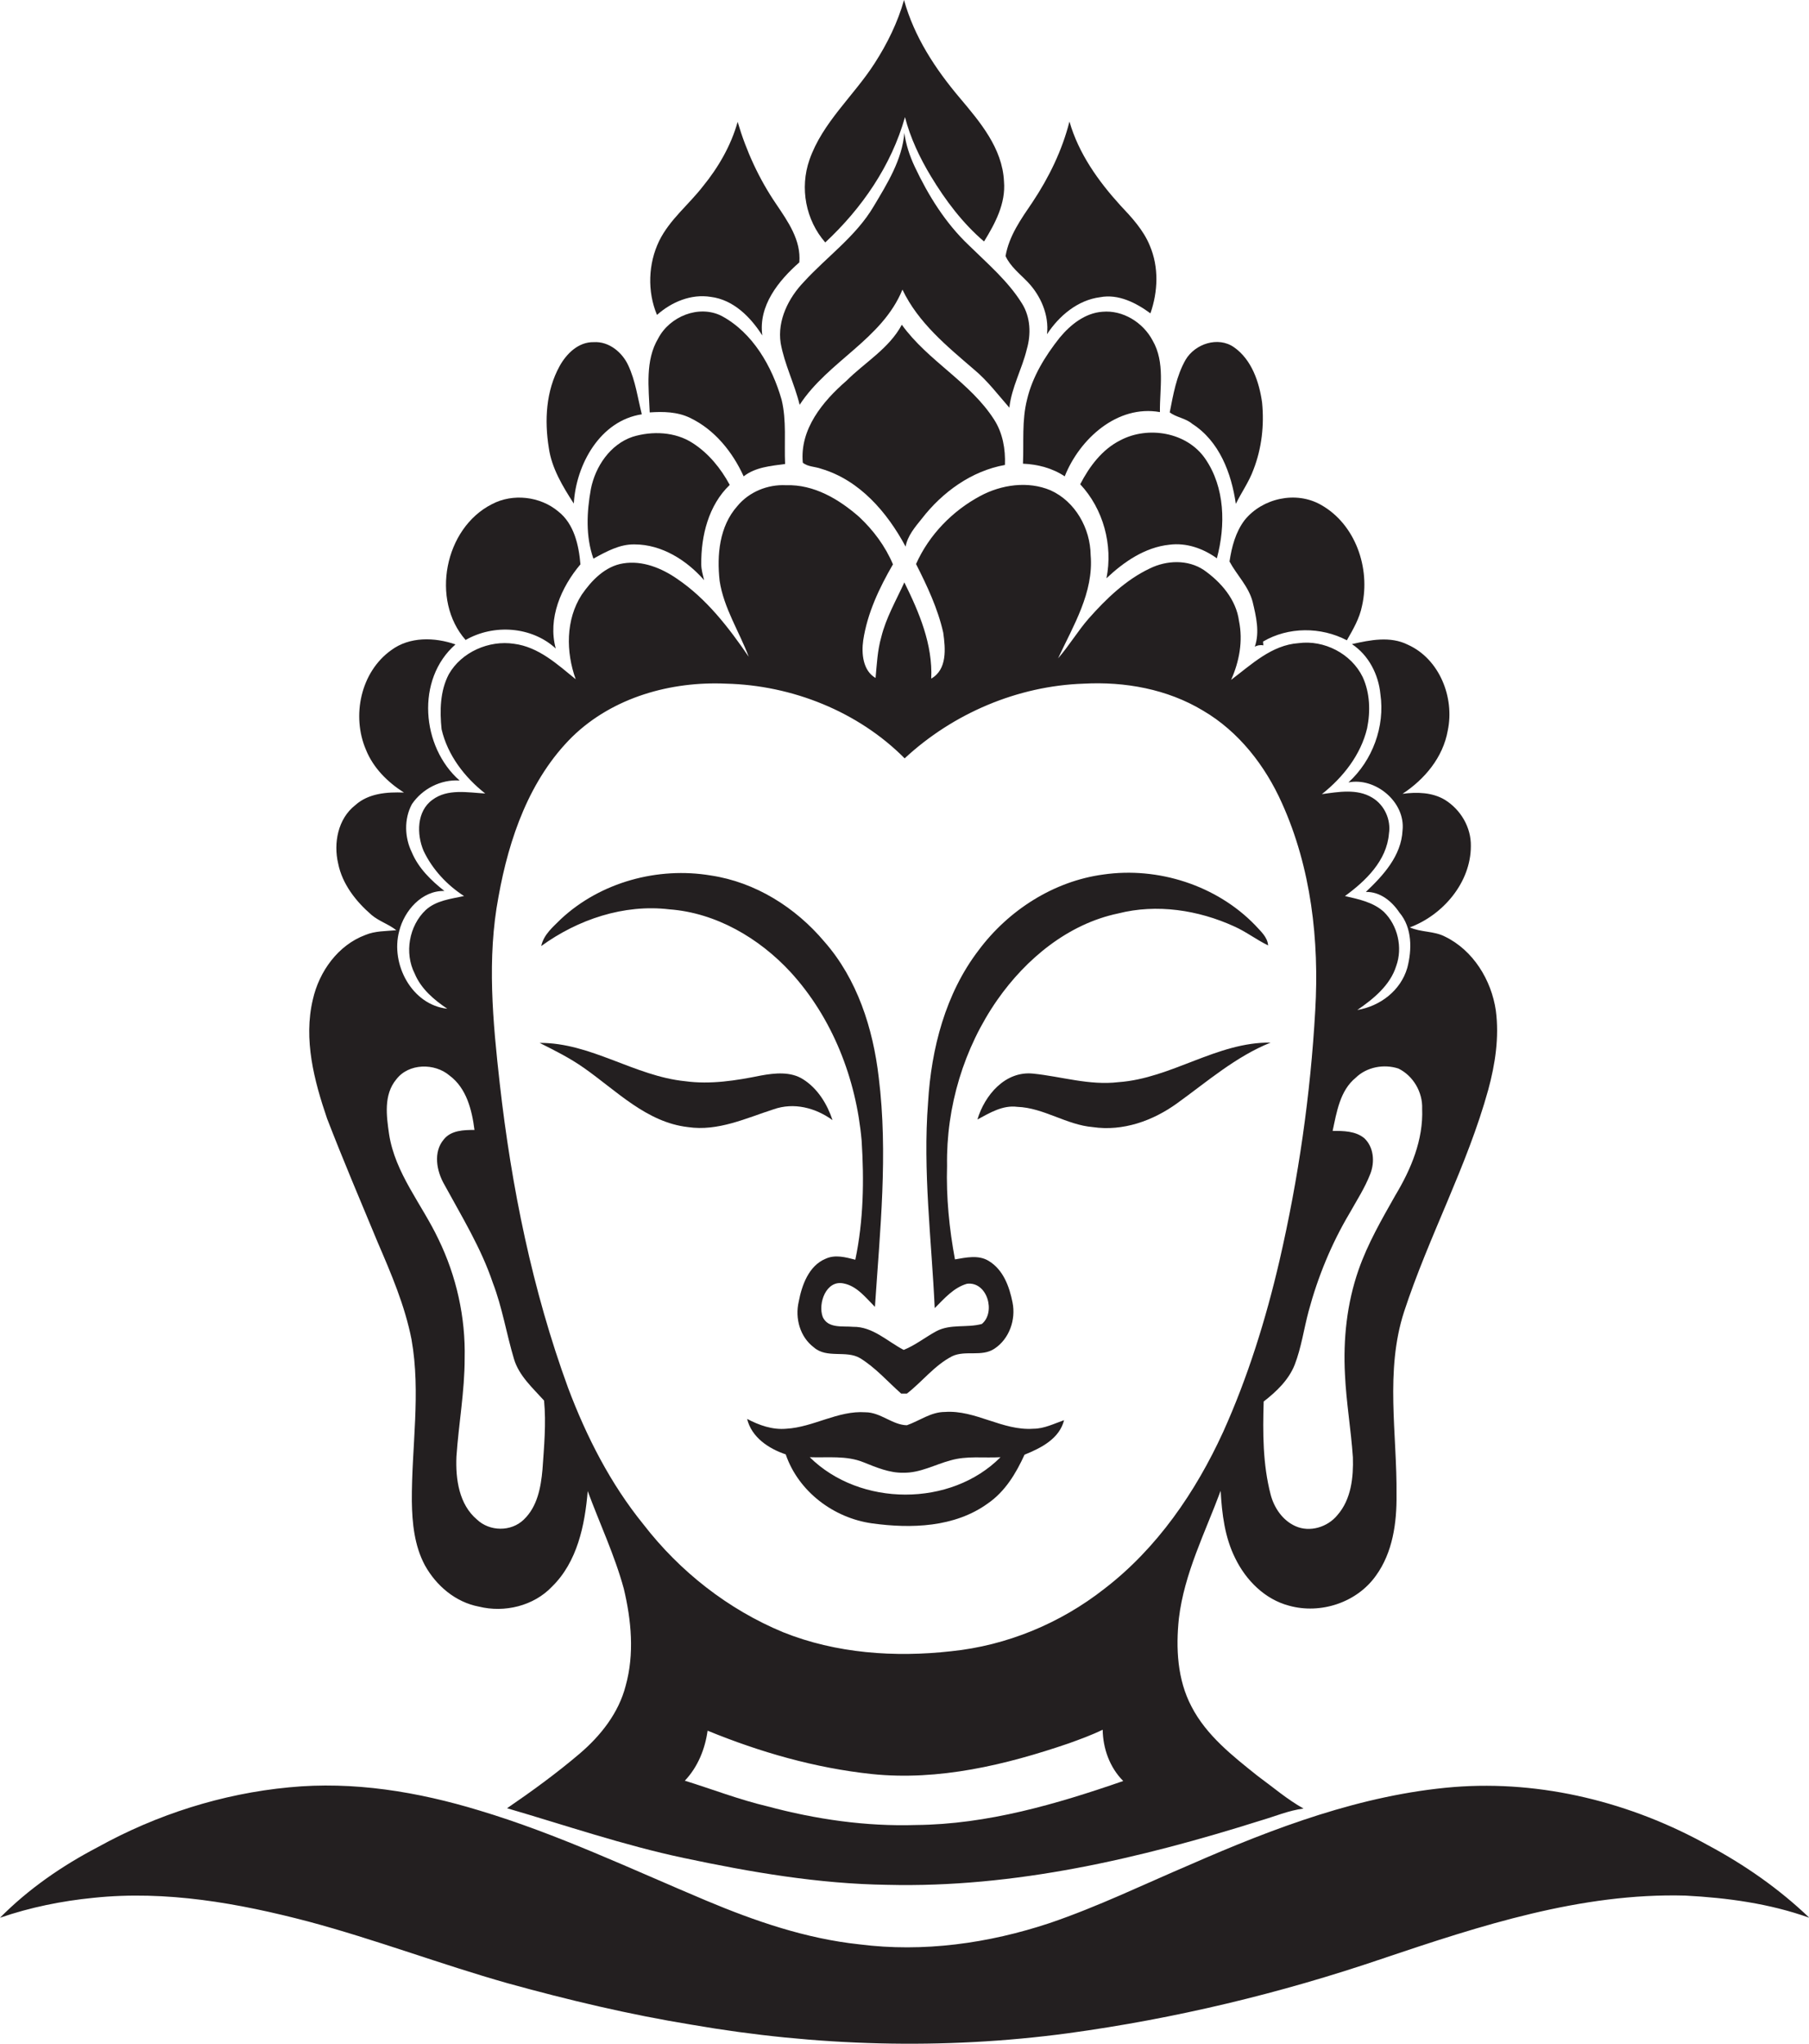
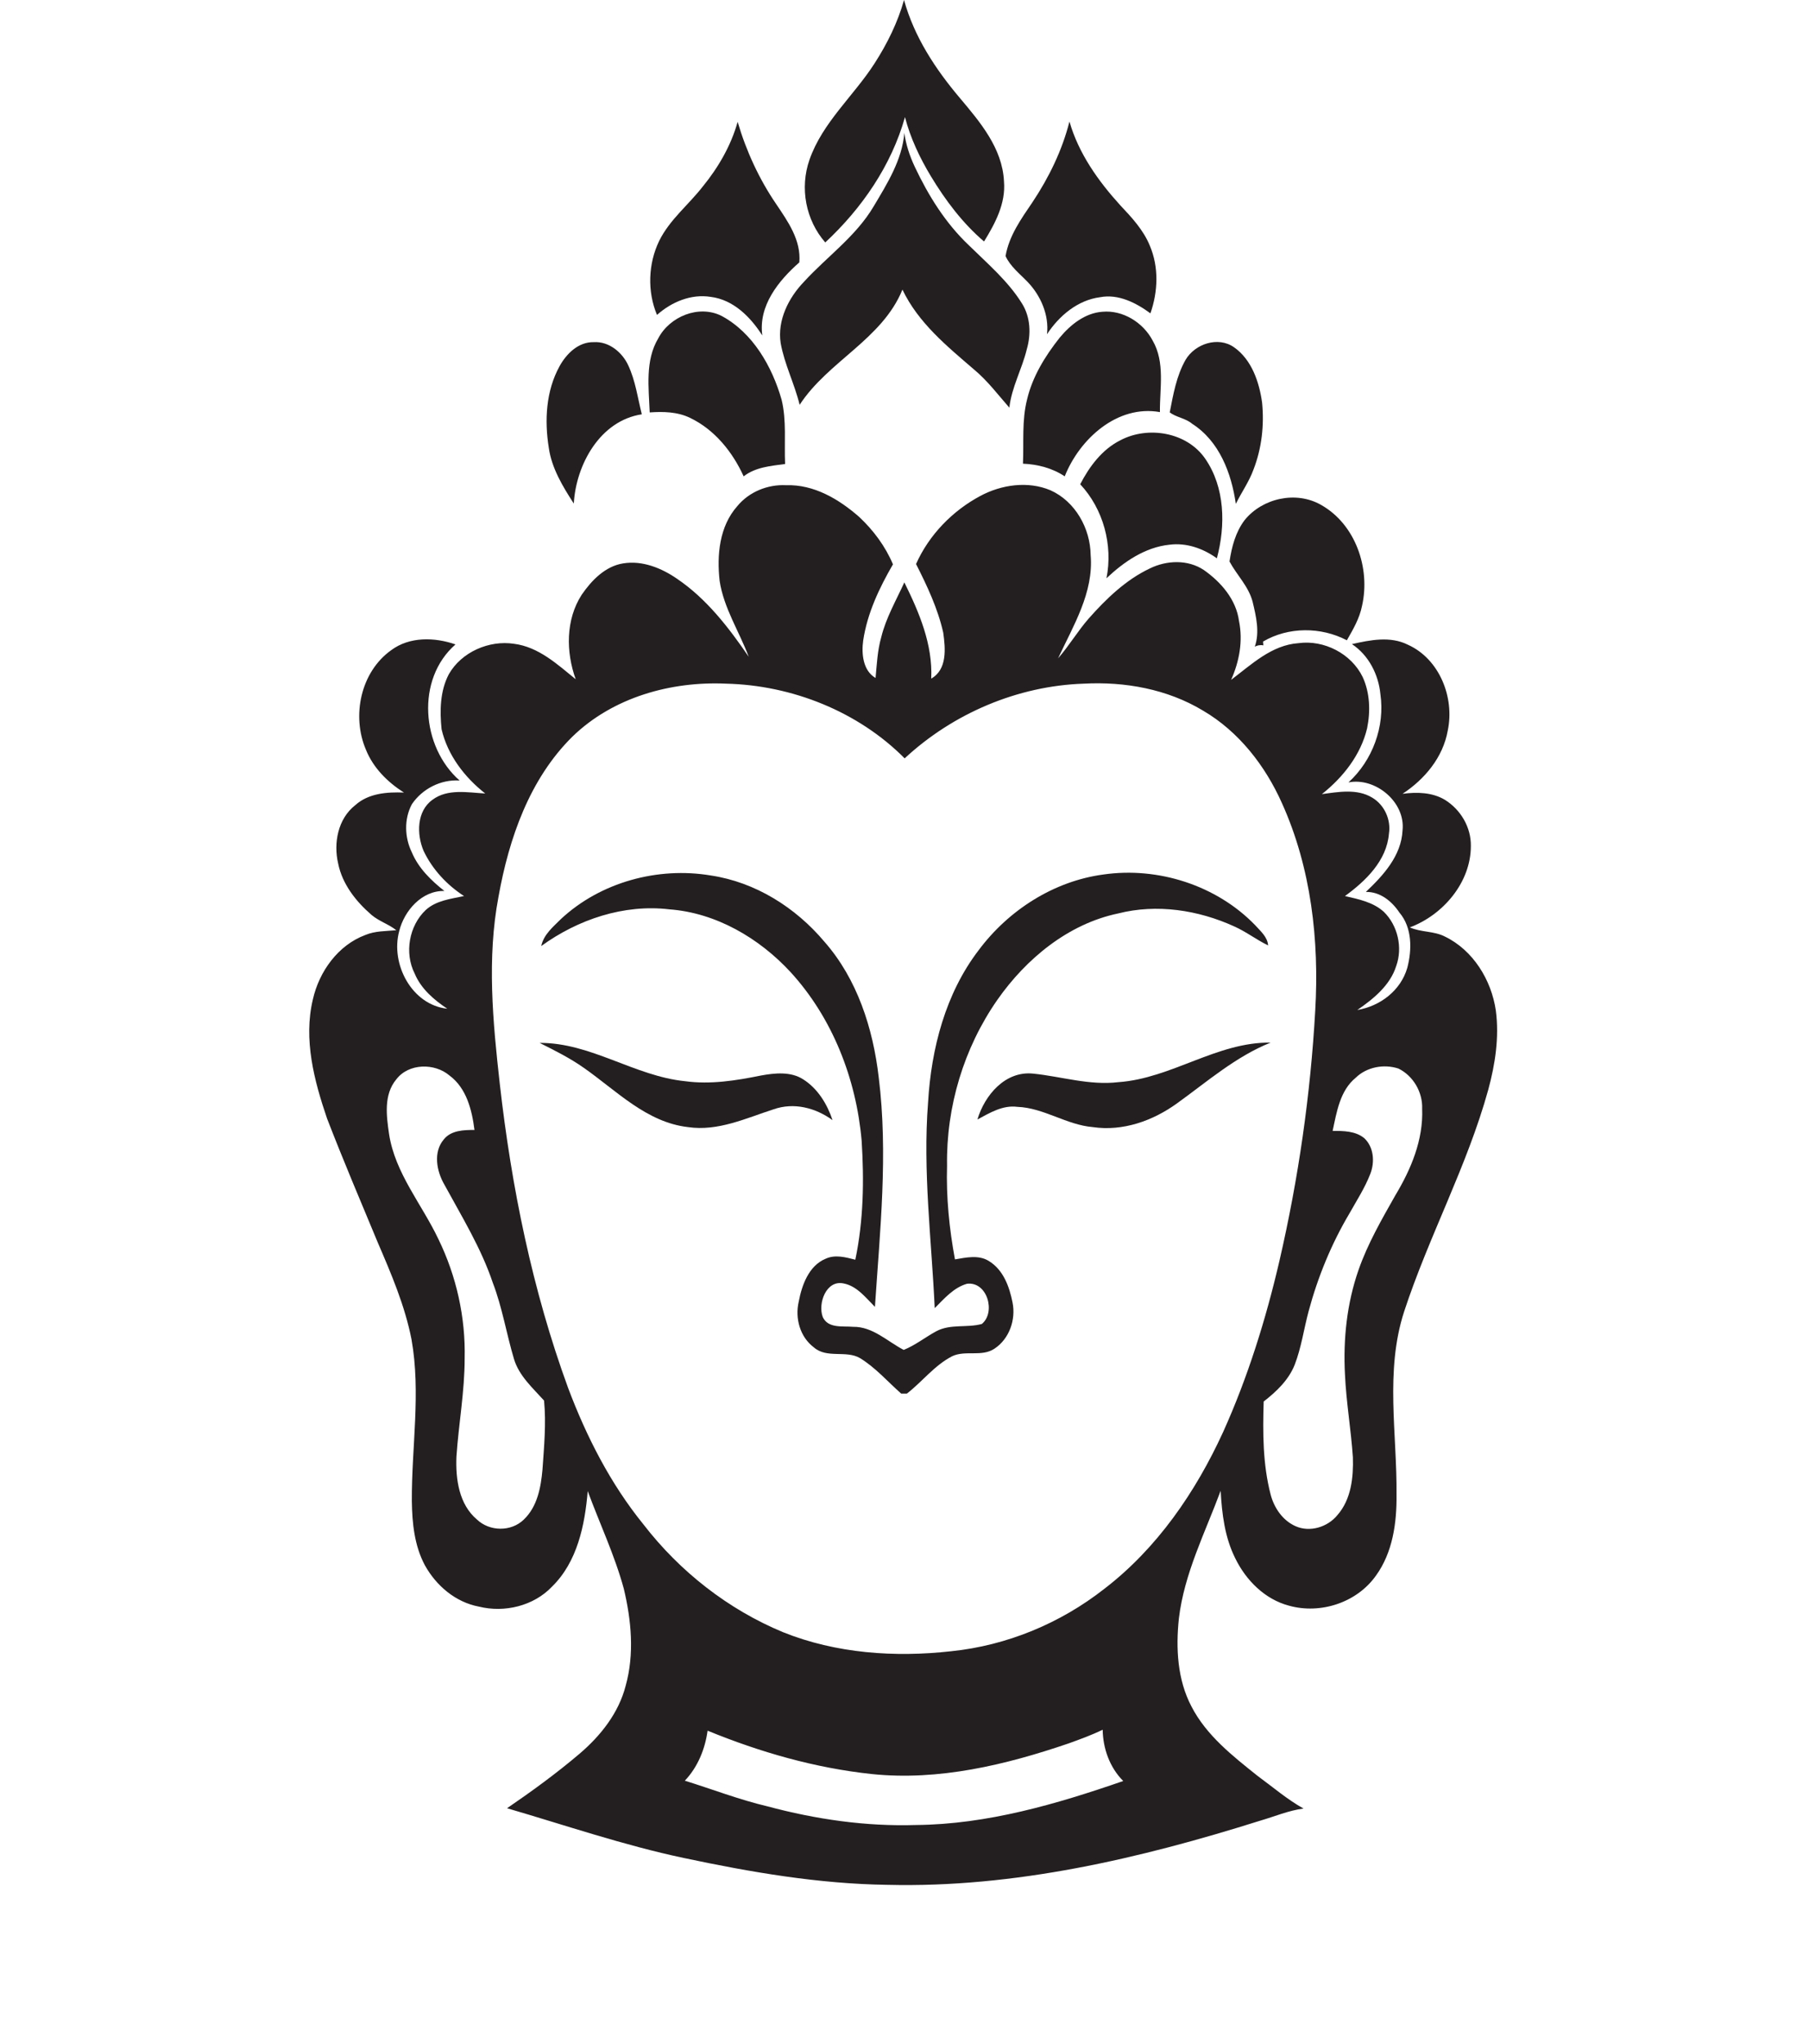
<svg xmlns="http://www.w3.org/2000/svg" version="1.1" id="Layer_1" x="0px" y="0px" viewBox="0 0 571.9 645.7" style="enable-background:new 0 0 571.9 645.7;" xml:space="preserve">
  <style type="text/css">
	.st0{fill:#231F20;}
</style>
  <g>
    <path class="st0" d="M286.1,37c1.7,6.6,4.7,12.9,8.2,18.7c4.6,7.6,10,14.8,16.8,20.6c3.5-5.7,6.9-12,6.3-19   c-0.5-10.5-7.6-18.8-14-26.4C295.7,21.8,289,11.6,285.8,0c-2,7.1-5.3,13.8-9.3,20c-6.6,10.3-16.5,18.7-20.6,30.5   c-3.1,8.9-1.2,19,5,26.1C272.5,65.8,281.8,52.3,286.1,37z" />
    <path class="st0" d="M224.7,93.8c7.2,0.9,12.6,6.4,16.3,12.2c-1.3-9.4,5.1-17.3,11.7-23.1c0.6-7-3.6-12.9-7.3-18.4   c-5.4-7.9-9.5-16.8-12.2-26c-2.1,7.5-6.1,14.4-11,20.4c-4.5,5.8-10.5,10.5-13.8,17.2c-3.5,7.2-3.8,16-0.7,23.4   C212.3,95.4,218.5,92.8,224.7,93.8z" />
    <path class="st0" d="M324.9,89.1c4.1,4.3,6.8,10.4,6.1,16.5c3.8-5.8,9.7-10.8,16.8-11.7c5.8-1.1,11.4,1.8,15.9,5.1   c2.4-6.9,2.7-14.6-0.2-21.4c-2-4.9-5.7-8.9-9.3-12.7c-7-7.7-13.2-16.4-16.1-26.5c-2.3,9.1-6.5,17.7-11.7,25.5   c-3.6,5.3-7.4,10.6-8.5,17C319.4,84.2,322.4,86.5,324.9,89.1z" />
    <path class="st0" d="M246.8,108.4c1.2,6.7,4.4,12.9,6,19.5c9-13.8,26.1-20.7,32.5-36.4c5,10.5,14.1,17.9,22.7,25.3   c4.2,3.5,7.5,7.9,11.1,12c0.7-6.4,4-12.2,5.5-18.4c1.4-4.8,1.2-10.2-1.5-14.5c-4.4-7.1-10.9-12.6-16.8-18.4   c-7.4-7-12.8-15.7-17.1-24.8c-1.6-3.4-2.8-7-3.3-10.7c-0.7,8.5-5.4,16-9.7,23.2c-5.6,9.5-14.8,15.9-22.1,23.9   C249.3,94.1,245.7,101.2,246.8,108.4z" />
    <path class="st0" d="M218.1,132c7.8,3.7,13.5,10.8,17,18.5c3.7-2.9,8.6-3.3,13.1-3.9c-0.3-6.8,0.5-13.7-1.1-20.3   c-3-10.5-9.1-21.2-19-26.5c-7.2-3.6-16.4,0.2-20,7.1c-4.2,7-3,15.6-2.7,23.4C209.7,130,214.2,130.1,218.1,132z" />
    <path class="st0" d="M364.4,107.6c-3-5.7-9.4-9.7-15.9-9.1c-5.5,0.4-10.1,4.1-13.5,8.2c-4.6,5.8-8.6,12.3-10.3,19.5   c-1.7,6.7-1,13.6-1.3,20.3c4.7,0.2,9.3,1.4,13.2,4c4.7-11.8,16.6-22.7,30.1-20.3C366.6,122.8,368.4,114.5,364.4,107.6z" />
-     <path class="st0" d="M285.1,102.6c-4,7.5-11.7,11.9-17.5,17.7c-7.5,6.5-14.8,15.3-13.8,25.9c1.6,1.3,3.9,1.2,5.8,1.9   c12.2,3.6,20.9,13.8,26.7,24.6c0.6-3.4,3-6.2,5.1-8.8c6.5-8.4,15.7-15.1,26.3-17c0.2-5-0.7-10.1-3.4-14.3   C306.7,120.7,293.4,114.1,285.1,102.6z" />
    <path class="st0" d="M181.4,159.1c0.7-12.3,8.3-26.2,21.5-28.2c-1.3-5.2-2-10.6-4.3-15.5c-1.9-4.1-6.1-7.6-10.9-7.3   c-4.8-0.1-8.6,3.6-10.8,7.6c-4.3,7.8-4.8,17.1-3.4,25.8C174.4,147.9,177.9,153.7,181.4,159.1z" />
    <path class="st0" d="M390.7,159.2c1.8-3.7,4.2-7,5.6-10.9c2.6-6.7,3.4-14,2.7-21.1c-0.9-6.5-3.3-13.6-8.9-17.5   c-5-3.5-12.3-1.1-15.3,4c-2.9,5.1-3.9,11-5,16.6c2.1,1.6,5,1.8,7.1,3.6C385.5,139.4,389.3,149.5,390.7,159.2z" />
-     <path class="st0" d="M219,140c-5.5-3.6-12.8-3.9-19-2c-7.1,2.4-11.8,9.4-13.2,16.5c-1.3,7.2-1.7,14.9,0.8,22c4-2.2,8.3-4.6,13-4.5   c8.6,0,16.5,5,22,11.3c-0.4-1.7-0.9-3.3-0.9-5c-0.1-9,2.3-18.7,9-25.1C227.9,148,224,143.2,219,140z" />
    <path class="st0" d="M369.7,172.1c5.4-0.7,10.7,1.2,15,4.3c2.8-10.4,2.6-22.4-3.7-31.5c-5.8-8.4-18.1-10.4-26.8-5.8   c-5.8,2.9-9.8,8.3-12.7,13.9c7.3,7.8,10.4,19.2,8.3,29.7C355.3,177.5,362,172.9,369.7,172.1z" />
    <path class="st0" d="M119.4,392.5c4.3,10,8.6,20,10.7,30.7c3,16.9,0,34,0.1,51.1c0.1,6.9,0.8,14,4.1,20.2   c3.6,6.5,9.7,11.7,17.1,13.1c8.1,2,17.3-0.2,23.1-6.3c8-7.8,10.4-19.4,11.3-30.2c3.8,10.3,8.5,20.2,11.4,30.8   c2.4,10,3.4,20.7,0.6,30.7c-2.2,8.6-7.9,15.8-14.6,21.5c-7.3,6.2-15,11.8-22.9,17.2c18.5,5.4,36.9,11.7,55.8,15.7   c21.2,4.5,42.7,8.2,64.4,8.5c40.2,1,79.9-8.3,118-20.3c4.5-1.3,8.9-3.2,13.6-3.8c-5.2-2.9-9.7-6.8-14.5-10.3   c-7.9-6.3-16.2-12.8-20.9-21.9c-4.5-8.5-5-18.5-4-27.9c1.7-14.2,8.3-27.1,13.2-40.3c0.4,7.3,1.3,14.7,4.6,21.3c3.4,7,9.4,13,17,15   c10,2.8,21.5-1,27.5-9.5c5.3-7.3,6.6-16.7,6.5-25.5c0.2-19.3-3.7-39.1,2.4-57.9c7.8-23.8,19.9-45.9,26.6-70.1   c2.2-8.1,3.5-16.6,2.4-25c-1.4-9.7-7.2-19.1-16.1-23.4c-3.5-1.8-7.5-1.3-11.1-2.9c10.5-3.9,19.3-14.2,19.3-25.7   c0.1-5.9-3.2-11.5-8.2-14.6c-4-2.4-8.9-2.5-13.4-1.9c7-4.6,12.8-11.5,14.3-20c2.2-10.4-2.6-22.6-12.6-27.1   c-5.6-2.8-11.9-1.5-17.7-0.2c5.3,3.5,8.4,9.6,9,15.8c1.5,10.2-2.5,21-10.1,27.9c8.5-1.7,18.1,6.2,17.1,15.2   c-0.4,8-6.1,14.2-11.6,19.4c4.5-0.1,8.2,2.9,10.6,6.5c4.1,4.8,4,11.8,2.5,17.5c-2.1,7.2-8.6,12.1-15.8,13.3   c5.1-3.5,10.4-7.8,12.3-13.9c2.1-5.8,0.5-12.8-3.9-17.1c-3.4-3.1-8-4-12.3-5c6.6-4.8,13.2-11.2,13.9-19.7c0.7-4.4-1.4-9.1-5.3-11.4   c-4.8-2.9-10.7-1.8-15.9-1.1c6.7-5.3,12.3-12.4,14.3-20.8c1.1-5.4,0.9-11.2-1.4-16.2c-3.6-7.4-12.2-11.8-20.3-10.7   c-8.5,0.6-14.8,6.7-21.3,11.6c2.6-5.8,3.8-12.3,2.5-18.6c-0.9-6.8-5.7-12.3-11.1-16.1c-5.1-3.4-11.8-3.1-17.1-0.5   c-7.6,3.6-13.8,9.6-19.3,15.8c-3.5,4-6.2,8.6-9.7,12.6c4.8-10.3,11.3-20.8,10.3-32.6c-0.1-8.5-4.9-17-12.7-20.5   c-7.1-3-15.5-1.8-22.2,1.8c-8.8,4.7-16.2,12.3-20.3,21.5c3.5,6.9,6.9,14.1,8.6,21.7c0.7,5,1.3,11.6-3.8,14.5   c0.5-10.8-3.8-20.9-8.5-30.4c-2.6,5.7-5.8,11.2-7.3,17.3c-1.2,4.2-1.4,8.6-1.8,12.9c-4-2.3-4.5-7.7-3.9-11.9   c1.3-8.6,5.1-16.6,9.4-24c-2.4-5.7-6.2-10.8-10.7-15c-6.4-5.6-14.3-10.3-23.1-10c-5.8-0.3-11.7,2.1-15.4,6.6   c-5.7,6.4-6.5,15.5-5.6,23.6c1.3,8.6,6.2,16,9.2,24c-6.3-9.2-13.3-18.3-22.6-24.6c-4.9-3.4-11-5.9-17.1-4.9   c-5.7,0.9-10,5.4-13.1,9.9c-5.1,7.9-5,18.1-1.9,26.7c-5.8-4.7-11.7-10.2-19.5-11.2c-7.9-1.2-16.6,2.6-20.6,9.6   c-2.8,5.3-2.9,11.6-2.3,17.4c1.9,8.2,7.3,15.2,13.8,20.3c-5.5-0.3-11.9-1.6-16.7,2c-5,3.6-5,10.9-2.8,16.1   c2.8,5.9,7.4,10.8,12.8,14.3c-4.2,0.9-8.8,1.4-12.1,4.4c-5.3,5-6.8,13.6-3.5,20.1c2,4.8,6.1,8.3,10.3,11.1   c-11.2-1.2-18-14.1-15.2-24.5c1.6-6.5,7.2-12.9,14.3-12.7c-4.2-3.3-8.2-7.2-10.3-12.2c-2.3-4.7-2.5-10.5,0-15.2   c3.3-4.9,9.2-7.9,15.1-7.5c-12.1-10.6-13.9-32-1.3-43c-6.6-2.3-14.5-2.5-20.3,1.8c-9.7,6.9-12.6,20.8-8,31.5   c2.3,5.7,6.8,10.2,12,13.5c-5.3-0.2-11.2,0.2-15.4,4c-5.5,4.3-6.9,12-5.4,18.4c1.3,6.5,5.6,12,10.6,16.3c2.4,2,5.4,2.9,7.8,4.8   c-3.3,0.3-6.7,0.2-9.8,1.5c-8.6,3.2-14.6,11.5-16.6,20.4c-3,12.6,0.4,25.6,4.5,37.6C108.5,366.6,114,379.5,119.4,392.5z    M289.6,576.6c-15.9,0.5-31.7-1.8-47-5.9c-8.9-2.1-17.4-5.4-26.1-8.1c4.1-4.3,6.4-10,7.2-15.8c16.6,6.8,34,11.8,51.9,13.7   c21.2,2.2,42.4-2.9,62.3-9.7c3.6-1.3,7.2-2.6,10.7-4.3c0.1,5.9,2.2,11.9,6.5,16.2C334,570,312.1,576.4,289.6,576.6z M431.3,359.6   c-2.8-2.3-6.6-2.3-10-2.3c1.3-6,2.3-12.7,7.3-16.8c3.5-3.4,8.9-4.4,13.5-2.9c4.7,2.3,7.7,7.5,7.5,12.7c0.4,9.8-3.5,19.1-8.5,27.4   c-4.3,7.6-8.7,15.2-11.6,23.5c-3.7,10.6-4.9,21.9-4.3,33.1c0.4,8.7,1.9,17.3,2.5,26.1c0.2,6.3-0.5,13.3-4.9,18.3   c-3.1,3.8-8.7,5.5-13.2,3.5c-4.1-1.8-6.8-5.8-7.9-10c-2.5-9.6-2.5-19.6-2.2-29.4c4-3.1,7.9-6.8,9.8-11.6c2.1-5.4,2.9-11.3,4.4-16.9   c2.9-10.8,7.2-21.3,12.9-30.9c2.3-4.1,4.9-8.1,6.6-12.5C434.7,367.1,434.3,362.4,431.3,359.6z M157.6,283.3   c3.3-18.4,9.8-37.2,23.4-50.6c12.8-12.4,31.1-17.5,48.6-16.7c20.8,0.5,41.7,8.8,56.4,23.6c15.3-14.2,35.7-22.9,56.6-23.6   c13-0.7,26.4,1.7,37.7,8.5c11.3,6.6,19.7,17.4,25,29.3c9.2,20.4,11.8,43.3,10.5,65.5c-1.5,26.6-5.3,53-11.3,79   c-4.3,18.5-10,36.8-17.8,54.1c-8.7,19-20.9,36.8-37.6,49.6c-13.9,10.9-30.8,17.9-48.4,19.7c-17.8,2-36.4,0.7-53.1-6   c-17.4-7.2-32.7-19.2-44.2-34.1c-10.4-12.8-18-27.7-23.8-43.1c-11.3-30.9-17.9-63.4-21.6-96.1C155.8,322.8,153.9,302.8,157.6,283.3   z M125.3,341c3.9-5.1,12.1-5.2,16.8-1.2c5.4,4,7.1,10.9,7.9,17.2c-3.4,0-7.4,0.1-9.7,3c-3.4,4-2.3,10,0.2,14.3   c5.5,10.1,11.6,20,15.3,31c3,7.8,4.3,16.1,6.7,24.1c1.6,5.3,5.9,9.1,9.5,13.1c0.7,7.2,0,14.6-0.5,21.8c-0.5,5.6-1.6,11.7-5.9,15.8   c-4,3.9-10.8,3.8-14.8,0c-5.7-4.8-6.8-12.8-6.5-19.9c0.7-10.3,2.6-20.6,2.6-31c0.3-13-2.6-26-8.3-37.7c-5.2-11-13.7-20.8-15.6-33.2   C122.2,352.7,121.2,345.9,125.3,341z" />
-     <path class="st0" d="M175.7,204.9c-2.6-9.5,1.7-19.4,7.8-26.6c-0.5-6-2-12.8-7-16.7c-5.7-4.8-14.4-5.8-21-2.3   c-15,7.6-19.4,30.3-8.3,42.9C156.1,197.1,168.1,197.9,175.7,204.9z" />
    <path class="st0" d="M393.5,164.3c-2.9,3.8-4.1,8.5-4.8,13.1c2.3,4.3,6,7.8,7.3,12.7c1.1,4.6,2.3,9.6,0.7,14.2   c0.8-0.4,1.7-0.6,2.7-0.4c0-0.3-0.1-0.9-0.1-1.2c8-4.7,18.3-4.7,26.5-0.4c2-3.5,4-6.9,4.8-10.9c2.7-11.9-2.1-25.8-13-31.9   C409.7,155,399.1,157.4,393.5,164.3z" />
    <path class="st0" d="M211.6,287.3c14.8,1.1,28.4,9.1,38.3,19.8c13.3,14.5,20.8,33.8,22.5,53.3c0.8,12.5,0.6,25.2-2,37.6   c-3.1-0.8-6.4-1.7-9.4-0.3c-5.3,2.2-7.5,8.3-8.5,13.6c-1.2,5.2,0.4,11.1,4.8,14.4c4.1,3.6,10.2,0.8,14.6,3.4c4.9,3,8.7,7.4,13,11.2   c0.4,0,1.3,0,1.8,0c4.9-3.8,8.7-8.9,14.3-11.8c4.2-2,9.4,0.3,13.4-2.4c4.7-3.1,6.8-9.2,5.7-14.6c-1-5-2.9-10.3-7.5-13.1   c-3.2-2-7.2-1.1-10.7-0.5c-1.8-9.7-2.8-19.6-2.5-29.6c-0.3-18.6,5.3-37.2,15.9-52.4c9.1-13,22.4-24,38.2-27.3   c12.2-3.1,25.3-1.1,36.7,4.1c3.8,1.7,7,4.2,10.7,6c-0.2-2.7-2.4-4.5-4.1-6.4c-12.2-12.6-30.7-18.5-48-16   c-15.7,2.1-30,11.3-39.4,23.9c-10.5,13.7-15,31.1-16,48.1c-1.7,21.7,1.1,43.3,2.1,65c3-3,6-6.5,10.2-7.7c6.4-0.8,9.2,9,4.7,12.7   c-4.7,1.3-9.9-0.1-14.4,2.3c-3.5,1.9-6.6,4.4-10.3,5.9c-5.2-2.7-9.8-7.4-16-7.3c-3.3-0.3-7.9,0.6-9.6-3.1   c-1.6-4.3,1.1-11.8,6.6-10.6c4.2,0.8,7,4.5,9.9,7.4c1.6-24.1,4.2-48.4,1.2-72.5c-1.8-15.5-6.8-31.1-17.2-42.9   c-9.1-10.8-21.8-18.8-35.9-20.9c-16.7-2.8-34.8,2.1-47.3,13.7c-2.5,2.5-5.5,4.9-6.3,8.6C182.7,290.5,197.2,285.6,211.6,287.3z" />
    <path class="st0" d="M217.5,356.1c9.5,1.4,18.3-2.8,27-5.6c6.5-2.3,13.3-0.5,18.7,3.4c-1.7-5.1-4.7-10-9.3-12.9   c-3.9-2.5-8.9-2-13.3-1.2c-7.9,1.6-16,2.9-24,1.8c-16-1.6-29.8-12.2-46-12.1c4.8,2.4,9.6,4.8,14,7.9   C194.9,344.6,204.4,354.6,217.5,356.1z" />
    <path class="st0" d="M326.6,339.2c-8.8-0.9-15.3,6.8-17.6,14.5c3.9-2.1,8-4.6,12.6-4c8.4,0.3,15.5,5.7,23.9,6.4   c9.5,1.4,19-2,26.6-7.5c9.6-6.9,18.6-14.8,29.6-19.2c-17-0.2-31.3,11.3-48.1,12.5C344.4,343,335.5,340.1,326.6,339.2z" />
-     <path class="st0" d="M298.7,446.1c-4.4,0-8,2.8-12,4.2c-4.6-0.1-8.3-4.1-13.1-4.1c-8.7-0.6-16.4,4.7-25,5.2   c-4.4,0.4-8.6-1.1-12.4-3.1c1.4,5.8,6.8,9.4,12.2,11.2c4,11.7,15.1,20.1,27.3,21.8c12.3,1.7,26.1,1.3,36.6-6.3   c5.5-3.8,8.9-9.5,11.6-15.4c5.2-2.1,11-5,12.5-10.9c-3.2,1.1-6.3,2.7-9.7,2.7C316.9,452.1,308.4,445.4,298.7,446.1z M256,460.4   c5.7,0.2,11.6-0.6,17,1.6c4,1.6,8.2,3.4,12.6,3.3c5.3,0.1,10-2.6,14.9-3.9c5.1-1.5,10.5-0.7,15.8-1   C300.6,476.2,271.9,476.1,256,460.4z" />
-     <path class="st0" d="M540,583c-24.3-13.5-52.5-20.6-80.4-18.4c-29.1,2.4-56.8,12.9-83.3,24.5c-14.8,6.3-29.2,13.3-44.5,18.5   c-19.3,6.4-39.9,9.3-60.2,6.7c-16.8-1.8-32.8-7.3-48.3-13.8c-23.8-10-47.1-21.1-71.8-28.5c-19.4-5.9-39.8-9.3-60.1-7.3   c-21.2,2-41.9,8.6-60.5,18.9C19.6,589.5,9,596.8,0,605.9c9.6-3.3,19.5-5.3,29.6-6.3c22.9-2.4,45.8,1.7,67.9,7.5   c21.3,5.7,41.8,13.5,63,19.5c19.2,5.3,38.5,9.9,58.2,13.1c39.2,6.8,79.4,8,118.9,2.7c33.8-4.6,67.2-12.6,99.5-23.6   c30.9-10.4,62.7-20.8,95.7-19.9c13.3,0.7,26.6,2.5,39.2,7C562.5,596.8,551.6,589.2,540,583z" />
  </g>
</svg>